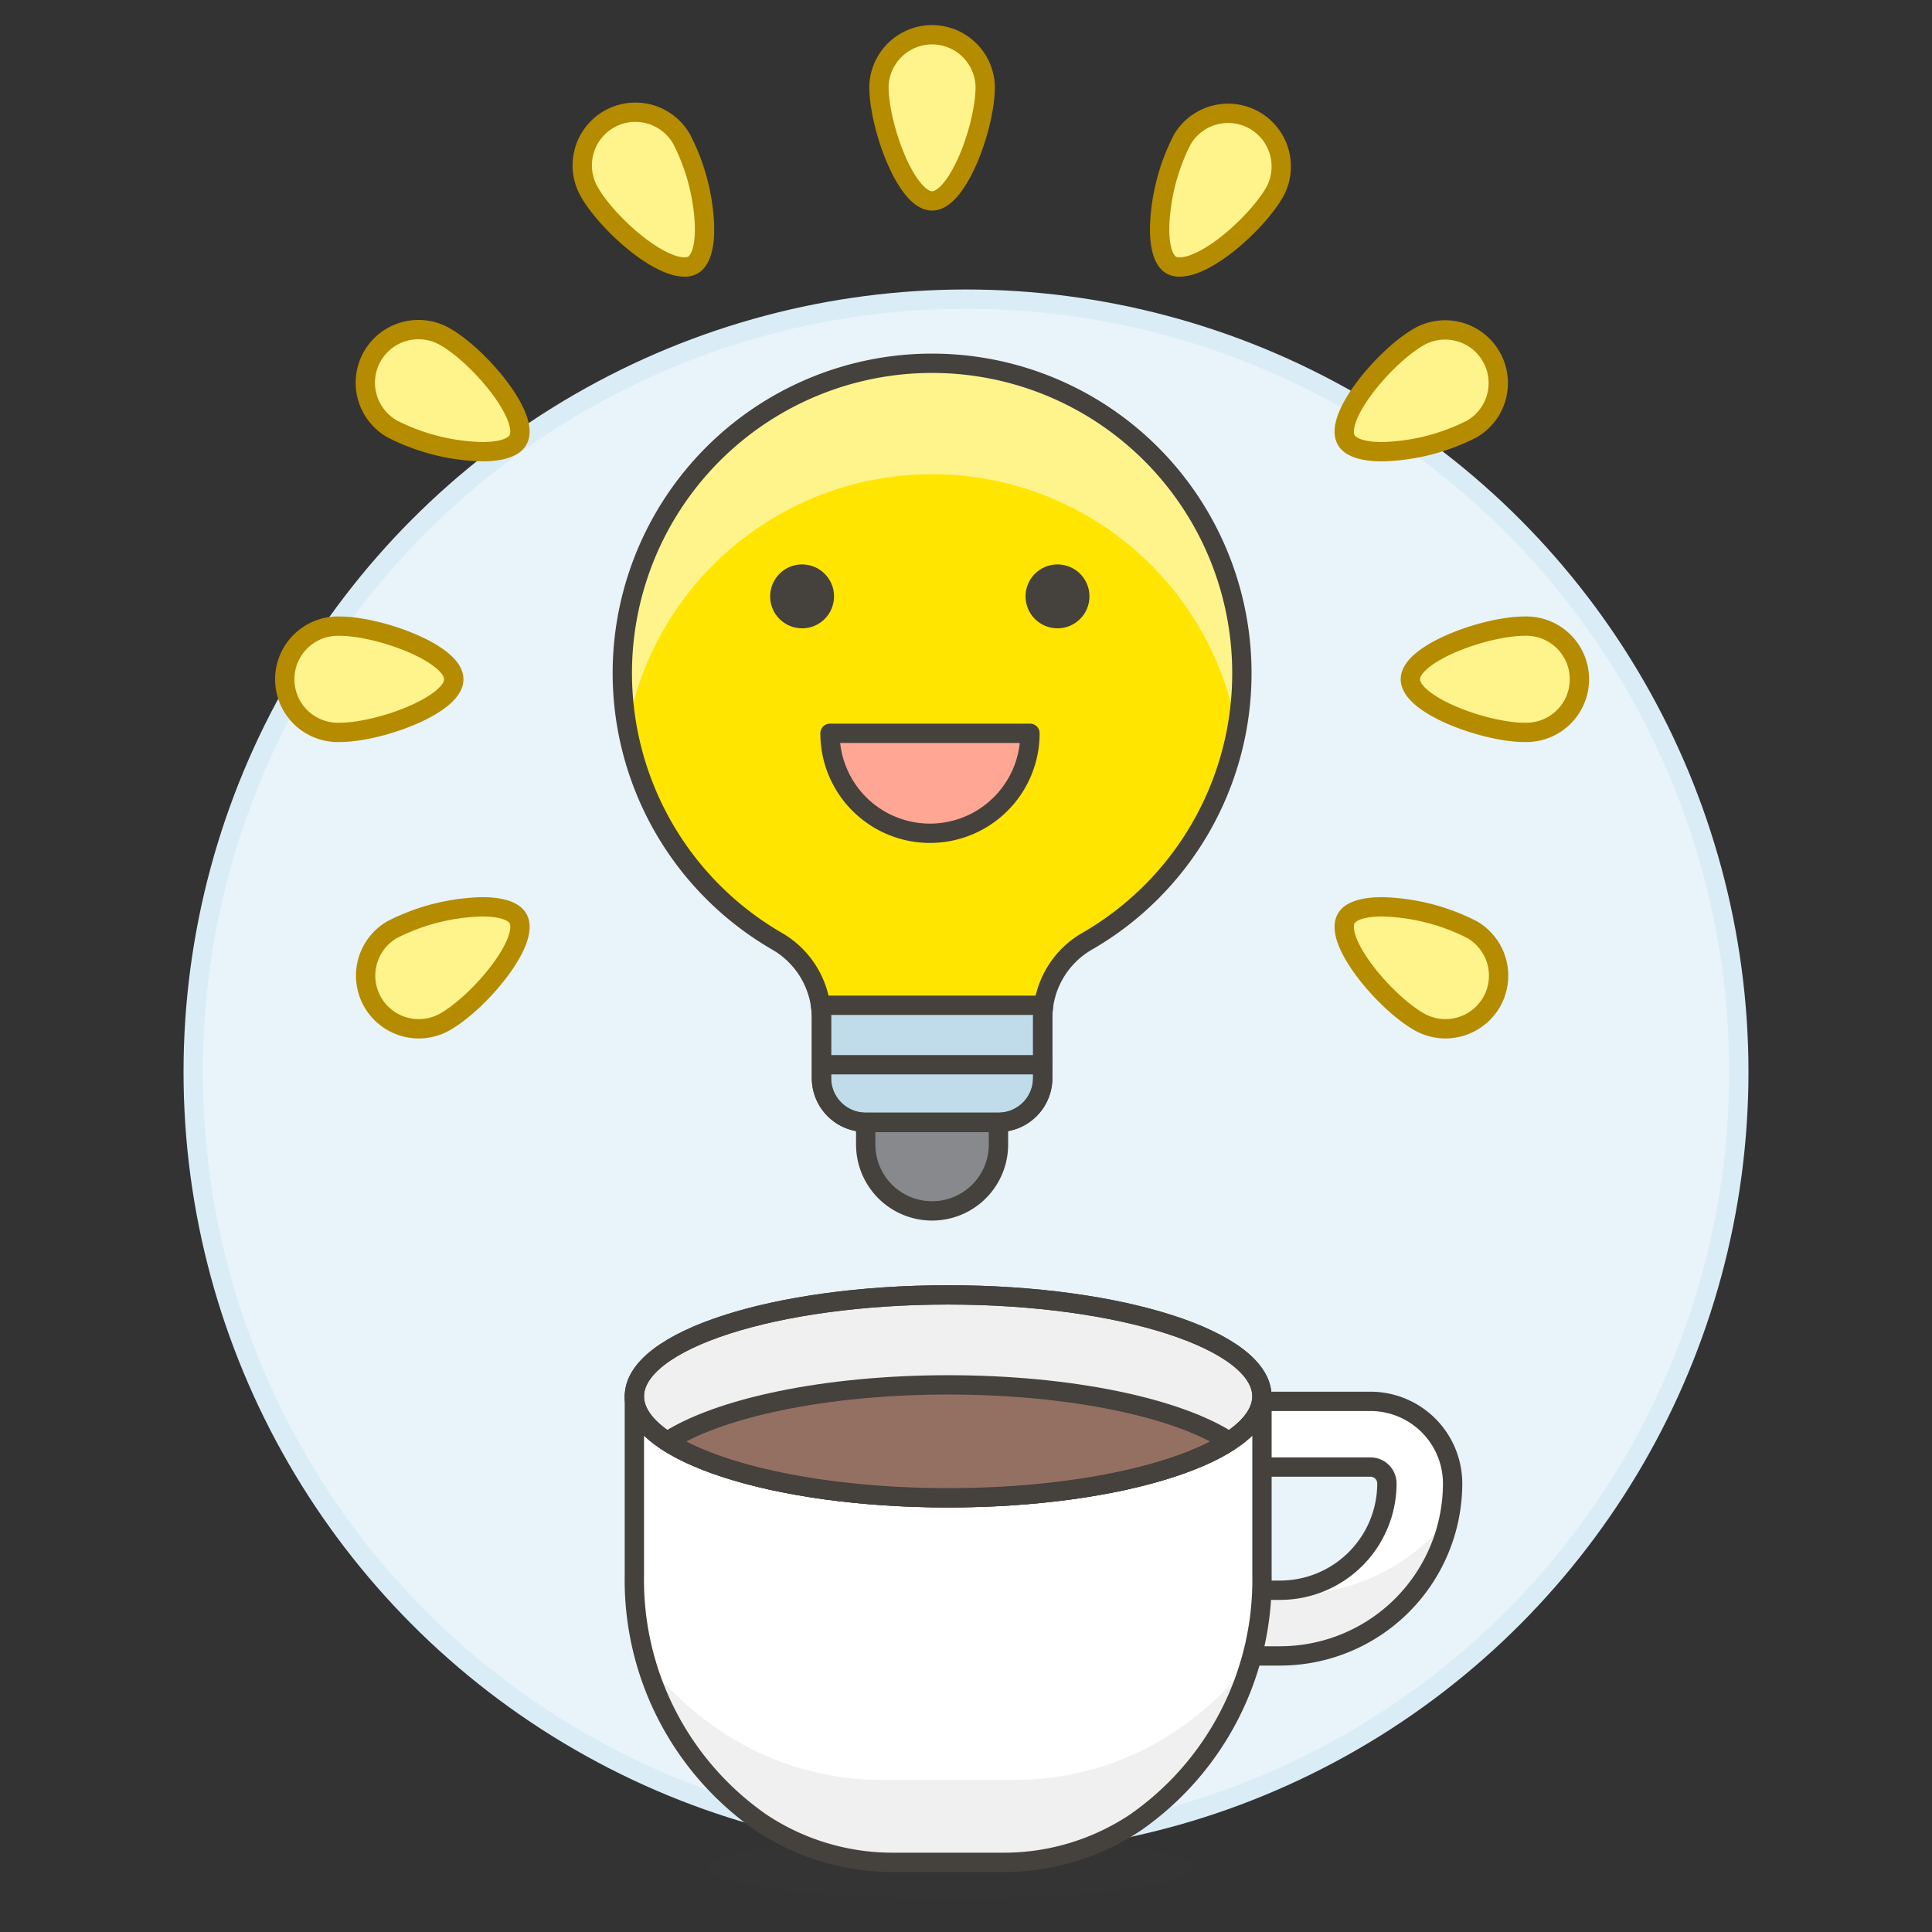
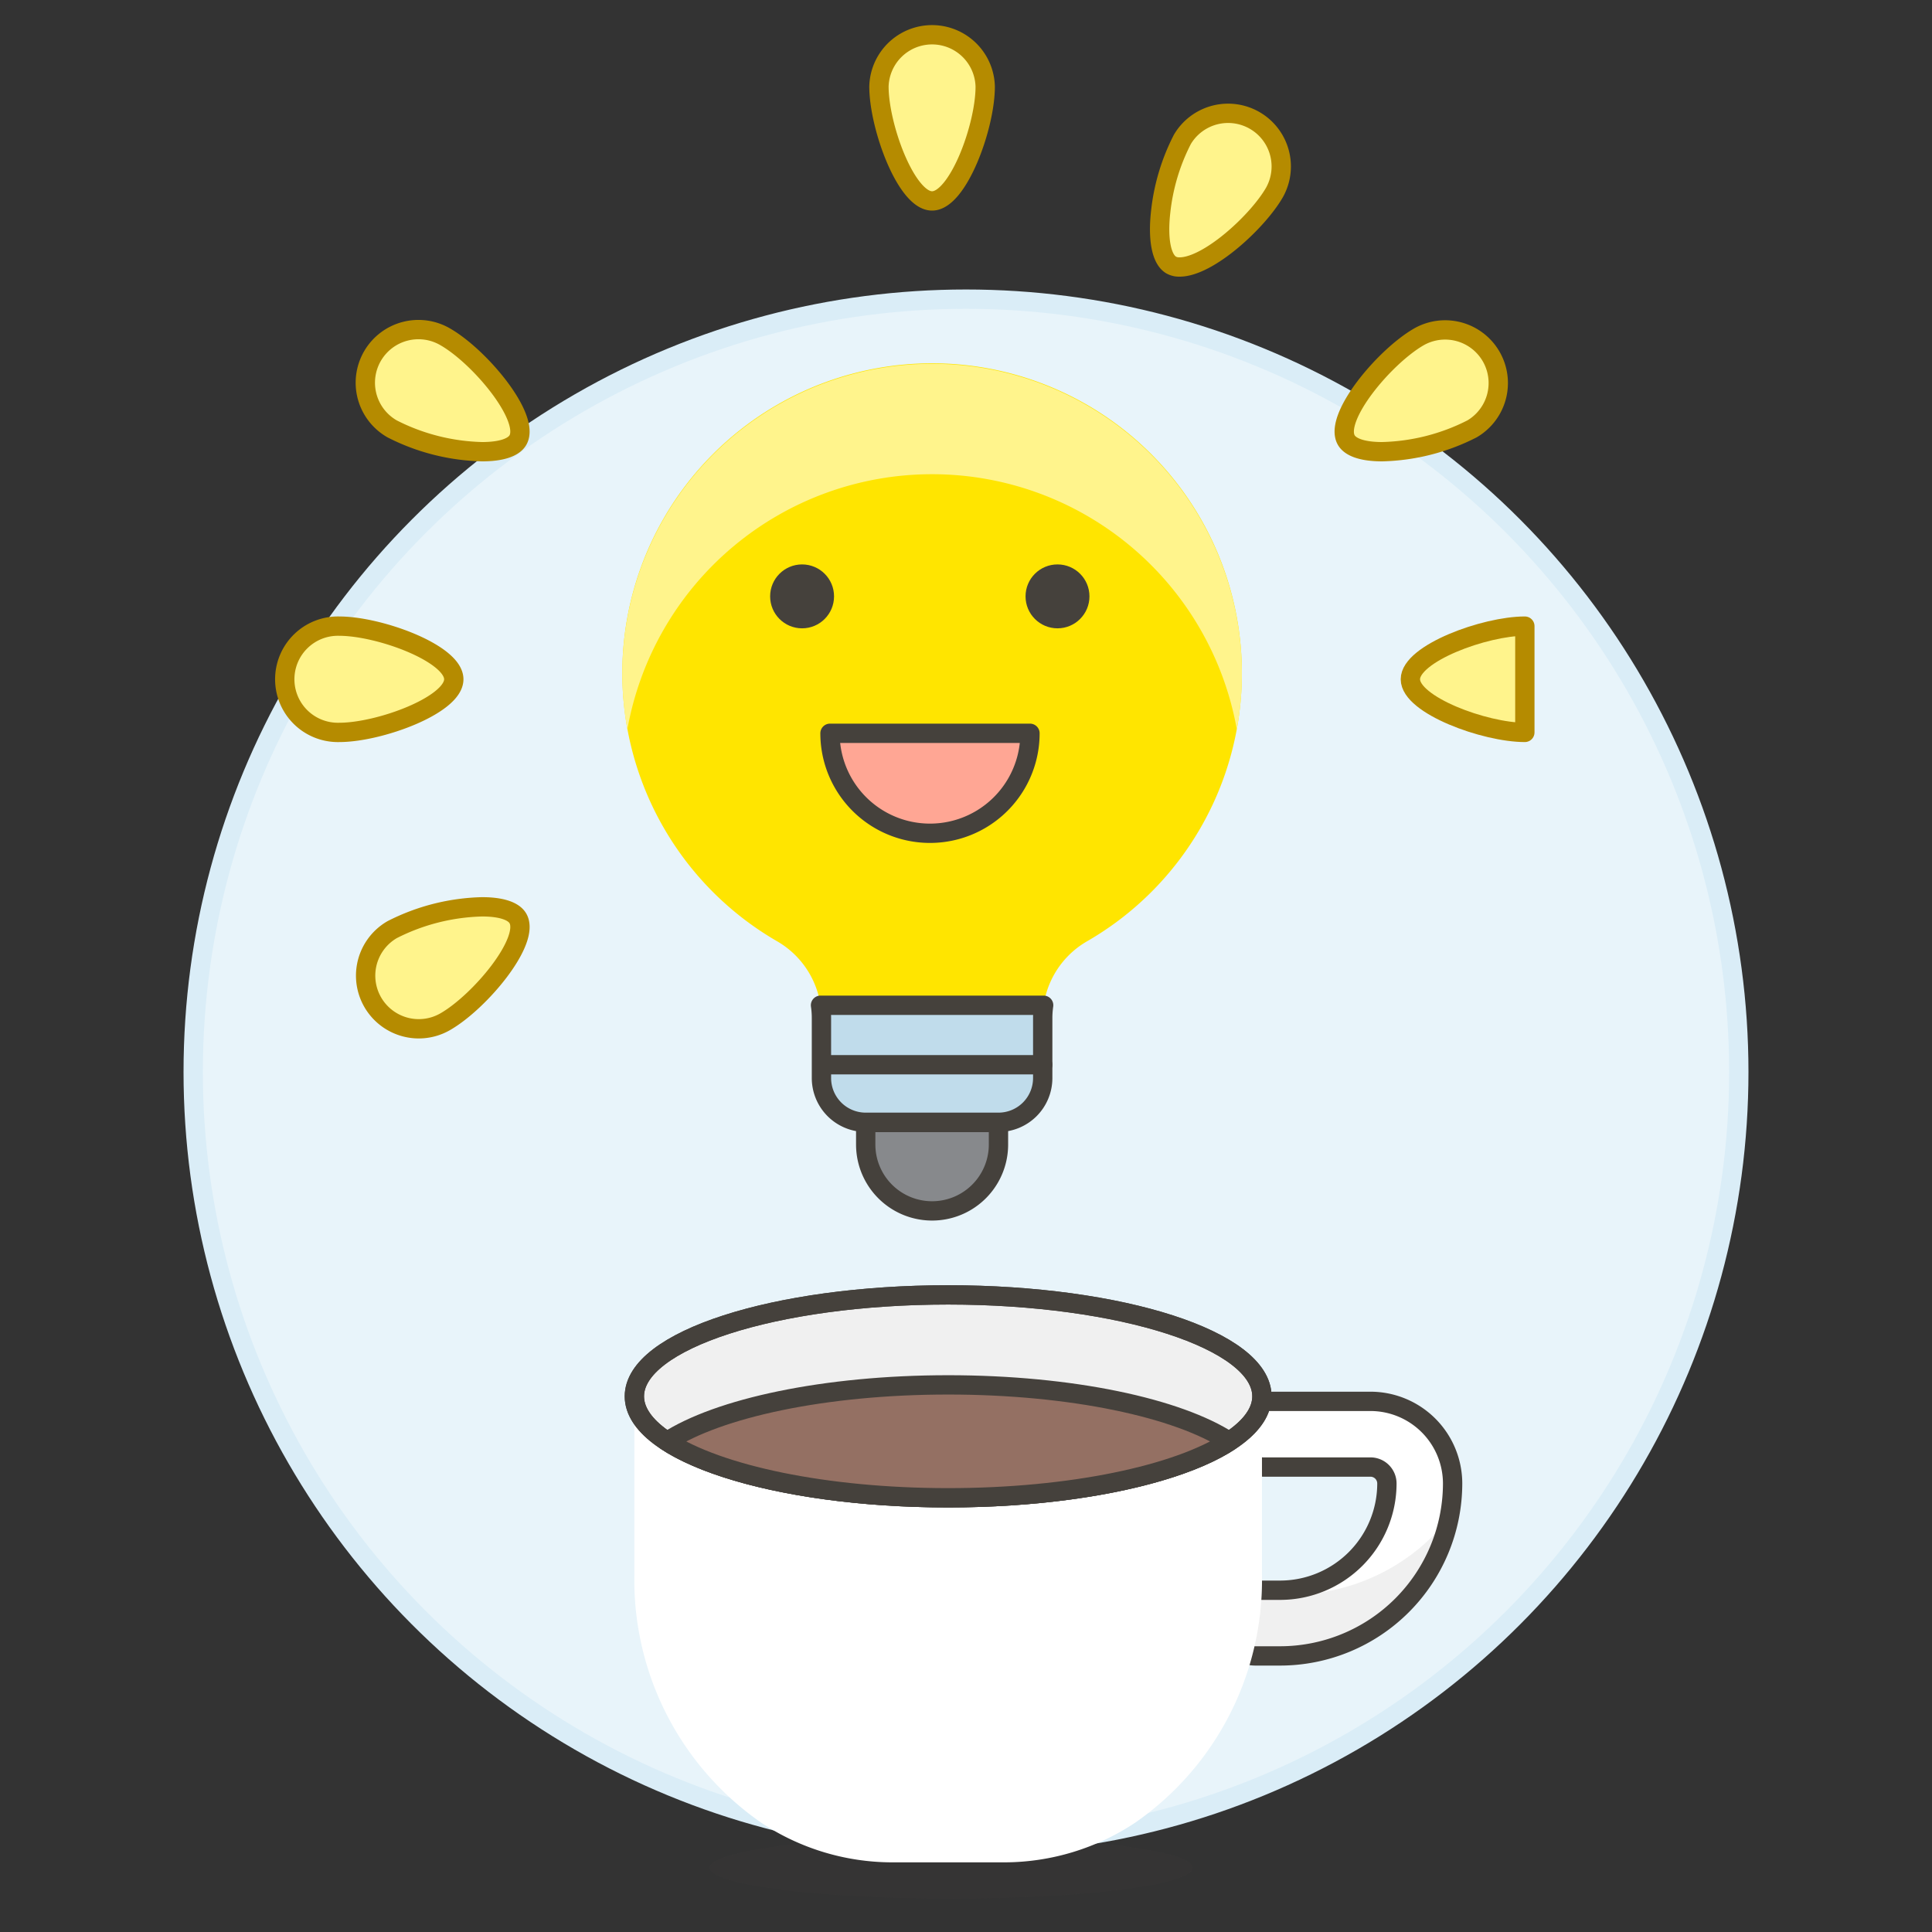
<svg xmlns="http://www.w3.org/2000/svg" viewBox="0 0 100 100">
  <rect x="0" y="0" width="100" height="100" fill="#333333" stroke="none" />
  <g class="nc-icon-wrapper">
    <defs />
    <circle class="a" cx="50" cy="55.484" r="40" fill="#e8f4fa" stroke="#daedf7" stroke-miterlimit="10" />
    <path class="b" d="M64.279 34.853a16.034 16.034 0 1 0-24.051 13.87 4.593 4.593 0 0 1 2.291 3.968V55.8a2.291 2.291 0 0 0 2.29 2.291h6.872a2.291 2.291 0 0 0 2.29-2.291v-3.109a4.586 4.586 0 0 1 2.291-3.968 16 16 0 0 0 8.017-13.87z" style="" fill="#ffe500" />
    <path class="c" d="M51.681 58.1h-6.872v1.14a3.436 3.436 0 0 0 6.872 0z" fill="#87898c" stroke="#45413c" stroke-linecap="round" stroke-linejoin="round" />
    <path class="d" d="M53.971 55.8v-3.109a4.658 4.658 0 0 1 .048-.659H42.47a4.515 4.515 0 0 1 .048.659V55.8a2.291 2.291 0 0 0 2.291 2.29h6.872a2.29 2.29 0 0 0 2.29-2.29z" stroke="#45413c" stroke-linecap="round" stroke-linejoin="round" fill="#c0dceb" />
    <path class="e" d="M53.971 55.11h-11.34" stroke="#45413c" stroke-linecap="round" stroke-linejoin="round" fill="none" />
    <circle class="f" cx="41.516" cy="30.868" r="1.654" style="" fill="#45413c" />
    <circle class="f" cx="54.736" cy="30.868" r="1.654" style="" fill="#45413c" />
    <path class="g" d="M53.311 37.955a5.175 5.175 0 0 1-10.35 0z" stroke="#45413c" stroke-linecap="round" stroke-linejoin="round" fill="#ffa694" />
    <path class="h" d="M32.473 37.752a16.034 16.034 0 1 1 31.544 0 16.021 16.021 0 0 0-31.544 0z" style="" fill="#fff48c" />
-     <path class="e" d="M64.279 34.853a16.034 16.034 0 1 0-24.051 13.87 4.593 4.593 0 0 1 2.291 3.968V55.8a2.291 2.291 0 0 0 2.29 2.291h6.872a2.291 2.291 0 0 0 2.29-2.291v-3.109a4.586 4.586 0 0 1 2.291-3.968 16 16 0 0 0 8.017-13.87z" stroke="#45413c" stroke-linecap="round" stroke-linejoin="round" fill="none" />
    <g>
      <ellipse class="i" cx="49.236" cy="96.673" rx="12.502" ry="1.601" fill="#45413c" opacity="0.15" />
      <path class="j" d="M64.985 85.71h1.275a8.936 8.936 0 0 0 8.927-8.926 4.256 4.256 0 0 0-4.251-4.25H65.41a1.7 1.7 0 1 0 0 3.4h5.526a.851.851 0 0 1 .85.85 5.532 5.532 0 0 1-5.526 5.526h-1.275a1.7 1.7 0 0 0 0 3.4z" style="" fill="#fff" />
      <path class="k" d="M66.638 82.538H65.2a2.124 2.124 0 0 1-.759-.139 1.7 1.7 0 0 0 .543 3.312h1.276a8.941 8.941 0 0 0 8.75-7.158 10.44 10.44 0 0 1-8.372 3.985z" style="" fill="#f0f0f0" />
      <path class="e" d="M64.985 85.71h1.275a8.936 8.936 0 0 0 8.927-8.926 4.256 4.256 0 0 0-4.251-4.25H65.41a1.7 1.7 0 1 0 0 3.4h5.526a.851.851 0 0 1 .85.85 5.532 5.532 0 0 1-5.526 5.526h-1.275a1.7 1.7 0 0 0 0 3.4z" stroke="#45413c" stroke-linecap="round" stroke-linejoin="round" fill="none" />
      <path class="j" d="M32.835 72.274v9.251A15.284 15.284 0 0 0 39.4 94.342a12.273 12.273 0 0 0 6.75 2.053h5.857a12.267 12.267 0 0 0 6.749-2.053 15.282 15.282 0 0 0 6.563-12.817v-9.251z" style="" fill="#fff" />
-       <path class="k" d="M60.782 89.641a14.839 14.839 0 0 1-8.164 2.483h-7.083a14.839 14.839 0 0 1-8.164-2.483 16.623 16.623 0 0 1-3.907-3.6 14.691 14.691 0 0 0 5.934 8.3 12.273 12.273 0 0 0 6.75 2.053h5.857a12.27 12.27 0 0 0 6.749-2.053 14.691 14.691 0 0 0 5.934-8.3 16.6 16.6 0 0 1-3.906 3.6z" style="" fill="#f0f0f0" />
-       <path class="e" d="M32.835 72.274v9.251A15.284 15.284 0 0 0 39.4 94.342a12.273 12.273 0 0 0 6.75 2.053h5.857a12.267 12.267 0 0 0 6.749-2.053 15.282 15.282 0 0 0 6.563-12.817v-9.251z" stroke="#45413c" stroke-linecap="round" stroke-linejoin="round" fill="none" />
      <path class="l" d="M49.076 67.023c-8.969 0-16.241 2.351-16.241 5.251s7.272 5.251 16.241 5.251 16.241-2.351 16.241-5.251-7.271-5.251-16.241-5.251z" stroke="#45413c" stroke-linecap="round" stroke-linejoin="round" fill="#f0f0f0" />
      <path class="e" d="M49.076 67.023c-8.969 0-16.241 2.351-16.241 5.251s7.272 5.251 16.241 5.251 16.241-2.351 16.241-5.251-7.271-5.251-16.241-5.251z" stroke="#45413c" stroke-linecap="round" stroke-linejoin="round" fill="none" />
      <path class="m" d="M63.627 74.61c-2.653-1.734-8.163-2.929-14.55-2.929s-11.9 1.2-14.551 2.929c2.658 1.728 8.175 2.915 14.55 2.915s11.892-1.187 14.551-2.915z" stroke="#45413c" stroke-linecap="round" stroke-linejoin="round" fill="#947063" />
    </g>
    <g>
      <path class="n" d="M48.245 10.4c-1.337 0-2.751-3.852-2.751-5.924a2.751 2.751 0 0 1 5.5 0C51 6.549 49.582 10.4 48.245 10.4z" stroke-linecap="round" stroke-linejoin="round" fill="#fff48c" stroke="#b58b00" />
-       <path class="n" d="M35.434 13.82c-1.482 0-4.032-2.334-4.912-3.857a2.751 2.751 0 1 1 4.765-2.75 10.722 10.722 0 0 1 1.124 3.736c.165 1.442-.038 2.477-.544 2.769a.859.859 0 0 1-.433.102z" stroke-linecap="round" stroke-linejoin="round" fill="#fff48c" stroke="#b58b00" />
      <path class="n" d="M24.953 23.38A10.788 10.788 0 0 1 20.3 22.2a2.75 2.75 0 1 1 2.75-4.763c1.8 1.035 4.424 4.187 3.756 5.344-.224.386-.882.599-1.853.599z" stroke-linecap="round" stroke-linejoin="round" fill="#fff48c" stroke="#b58b00" />
-       <path class="n" d="M74.813 53.25a2.739 2.739 0 0 1-1.372-.37c-1.8-1.035-4.425-4.186-3.757-5.343.224-.388.882-.6 1.852-.6a10.8 10.8 0 0 1 4.655 1.18 2.752 2.752 0 0 1 1.009 3.757 2.761 2.761 0 0 1-2.387 1.376z" stroke-linecap="round" stroke-linejoin="round" fill="#fff48c" stroke="#b58b00" />
      <path class="n" d="M17.564 37.909a2.751 2.751 0 1 1 0-5.5c2.072 0 5.924 1.413 5.924 2.75s-3.852 2.75-5.924 2.75z" stroke-linecap="round" stroke-linejoin="round" fill="#fff48c" stroke="#b58b00" />
-       <path class="n" d="M78.926 37.909c-2.072 0-5.925-1.414-5.925-2.751s3.853-2.75 5.925-2.75a2.751 2.751 0 1 1 0 5.5z" stroke-linecap="round" stroke-linejoin="round" fill="#fff48c" stroke="#b58b00" />
+       <path class="n" d="M78.926 37.909c-2.072 0-5.925-1.414-5.925-2.751s3.853-2.75 5.925-2.75z" stroke-linecap="round" stroke-linejoin="round" fill="#fff48c" stroke="#b58b00" />
      <path class="n" d="M21.677 53.25a2.751 2.751 0 0 1-1.377-5.133 10.811 10.811 0 0 1 4.655-1.18c.971 0 1.629.212 1.852.6.668 1.157-1.961 4.308-3.756 5.343a2.741 2.741 0 0 1-1.374.37z" stroke-linecap="round" stroke-linejoin="round" fill="#fff48c" stroke="#b58b00" />
      <path class="n" d="M71.536 23.38c-.97 0-1.628-.213-1.852-.6-.668-1.157 1.962-4.309 3.757-5.344a2.75 2.75 0 0 1 2.75 4.763 10.789 10.789 0 0 1-4.655 1.181z" stroke-linecap="round" stroke-linejoin="round" fill="#fff48c" stroke="#b58b00" />
      <path class="n" d="M61.056 13.82a.844.844 0 0 1-.433-.1c-.506-.292-.709-1.327-.545-2.769A10.7 10.7 0 0 1 61.2 7.213a2.751 2.751 0 0 1 4.765 2.75c-.877 1.523-3.428 3.857-4.909 3.857z" stroke-linecap="round" stroke-linejoin="round" fill="#fff48c" stroke="#b58b00" />
    </g>
  </g>
</svg>